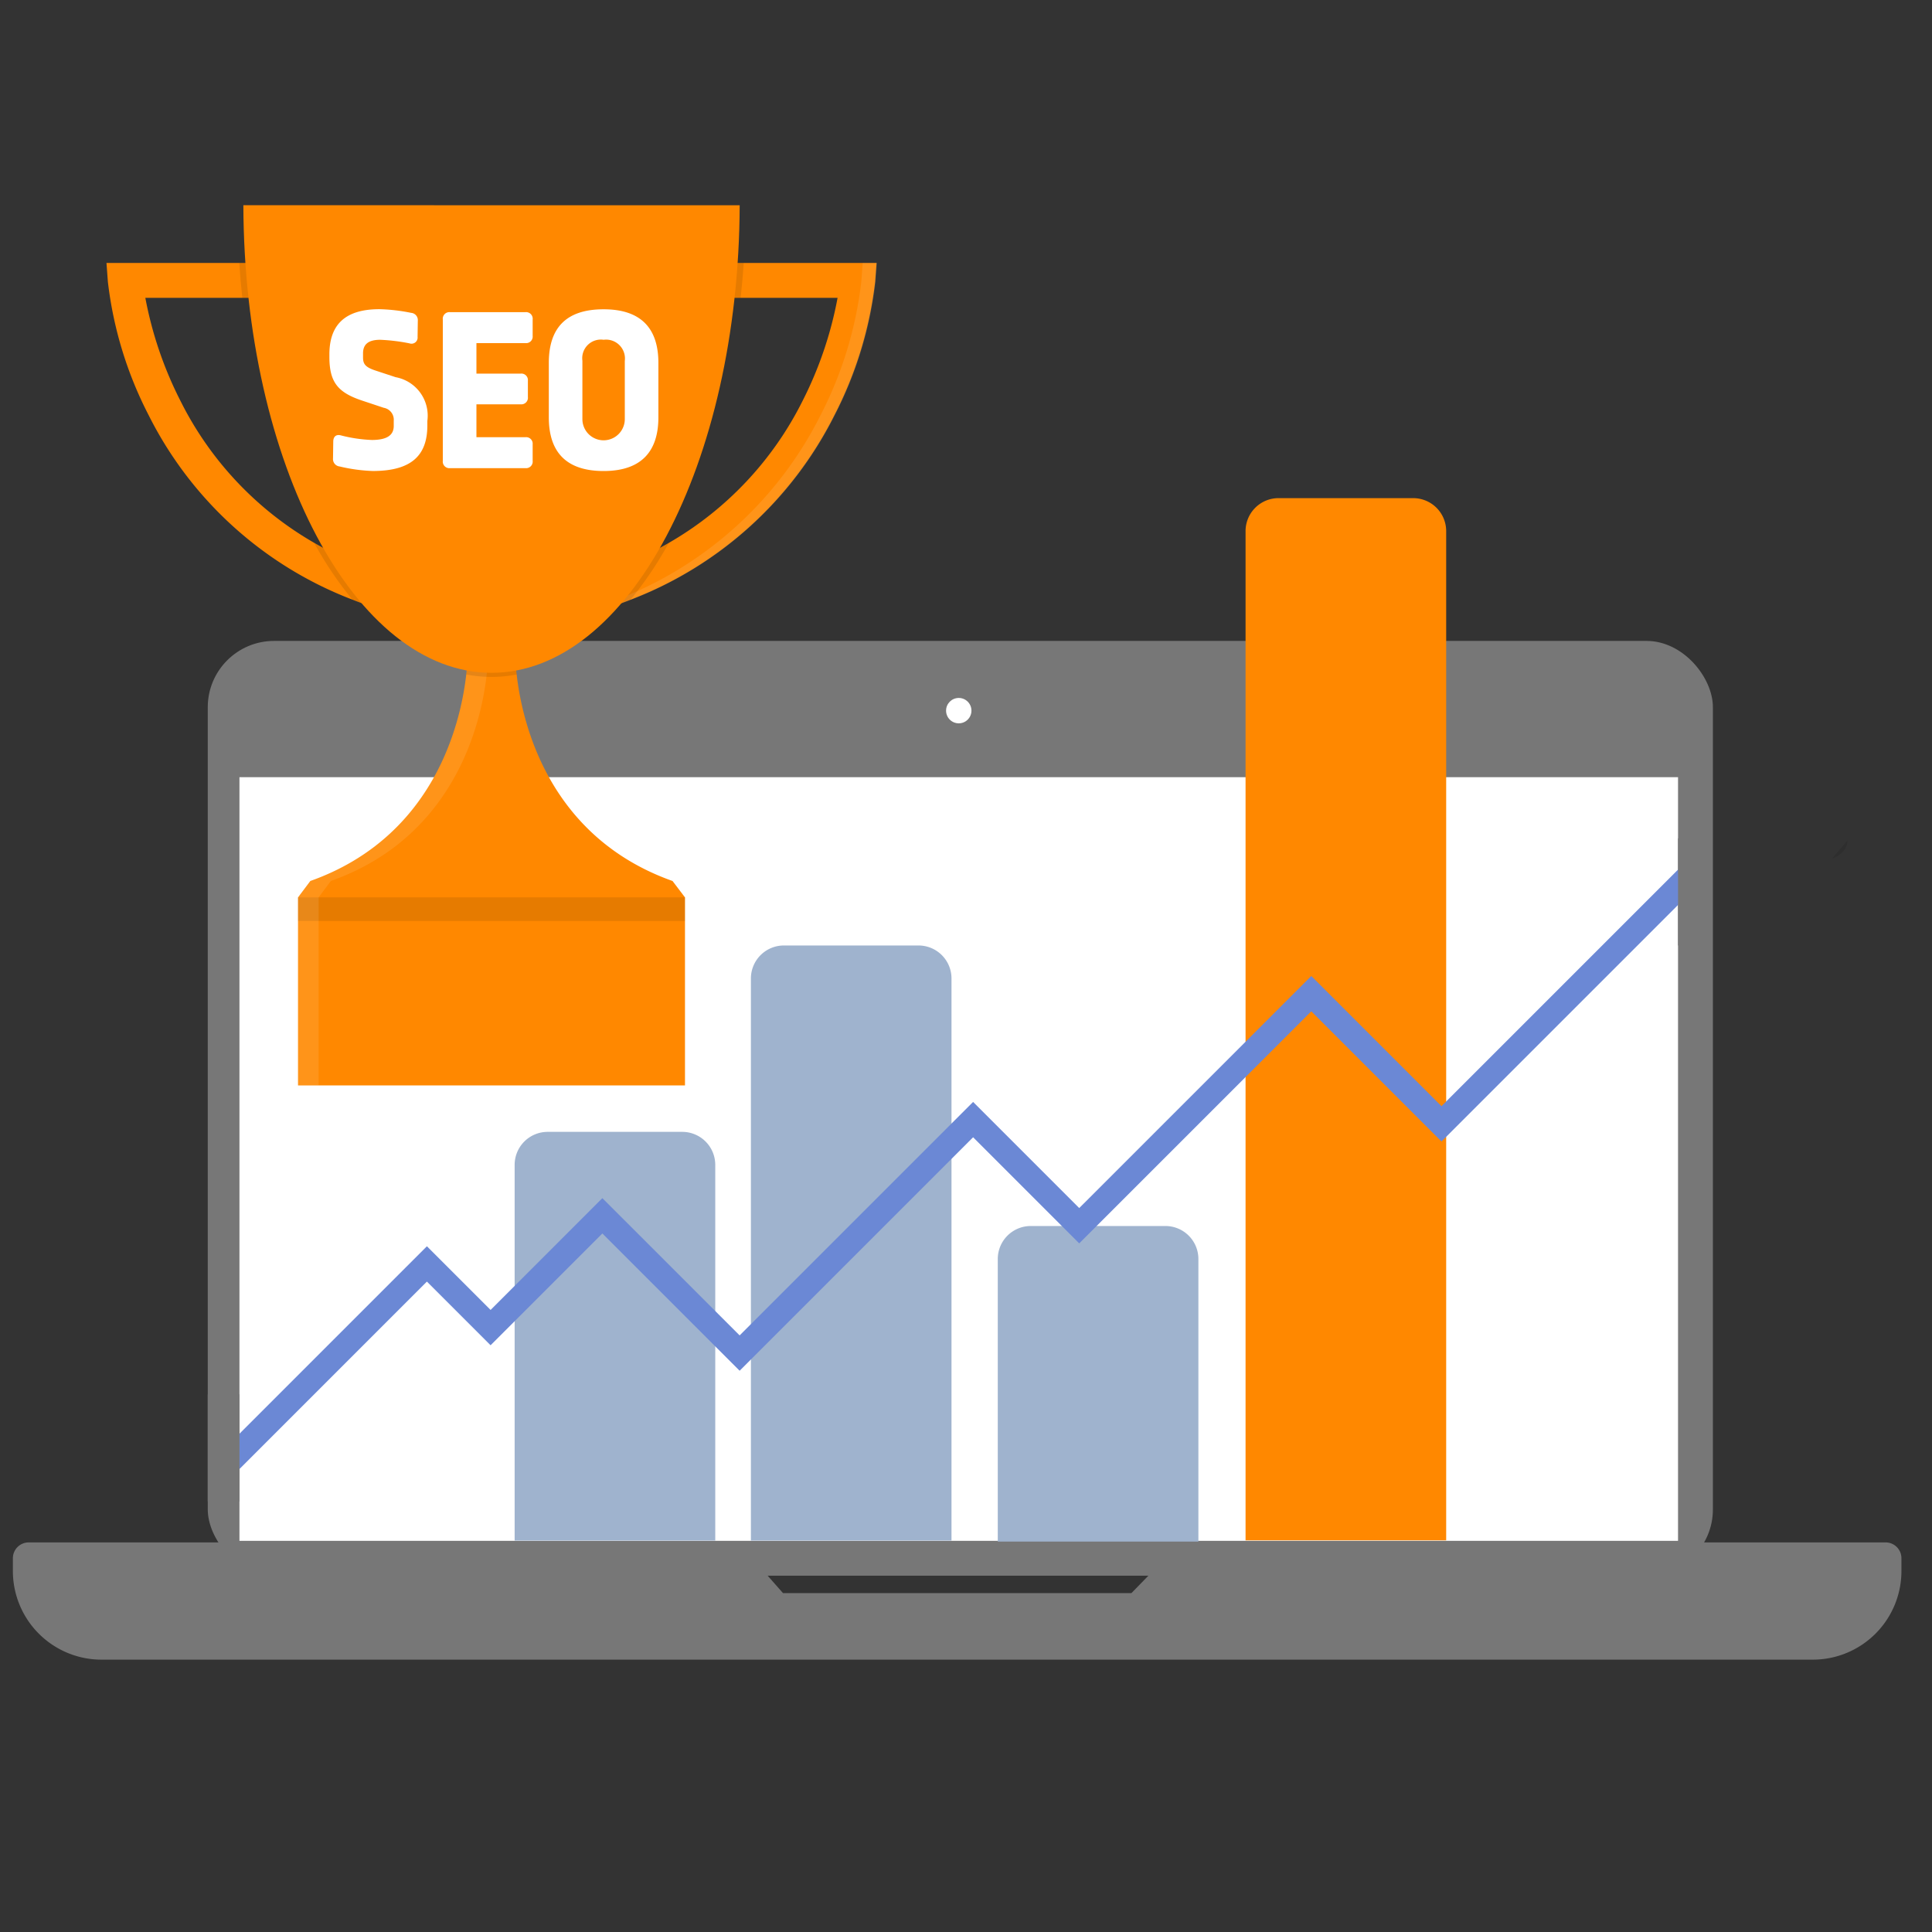
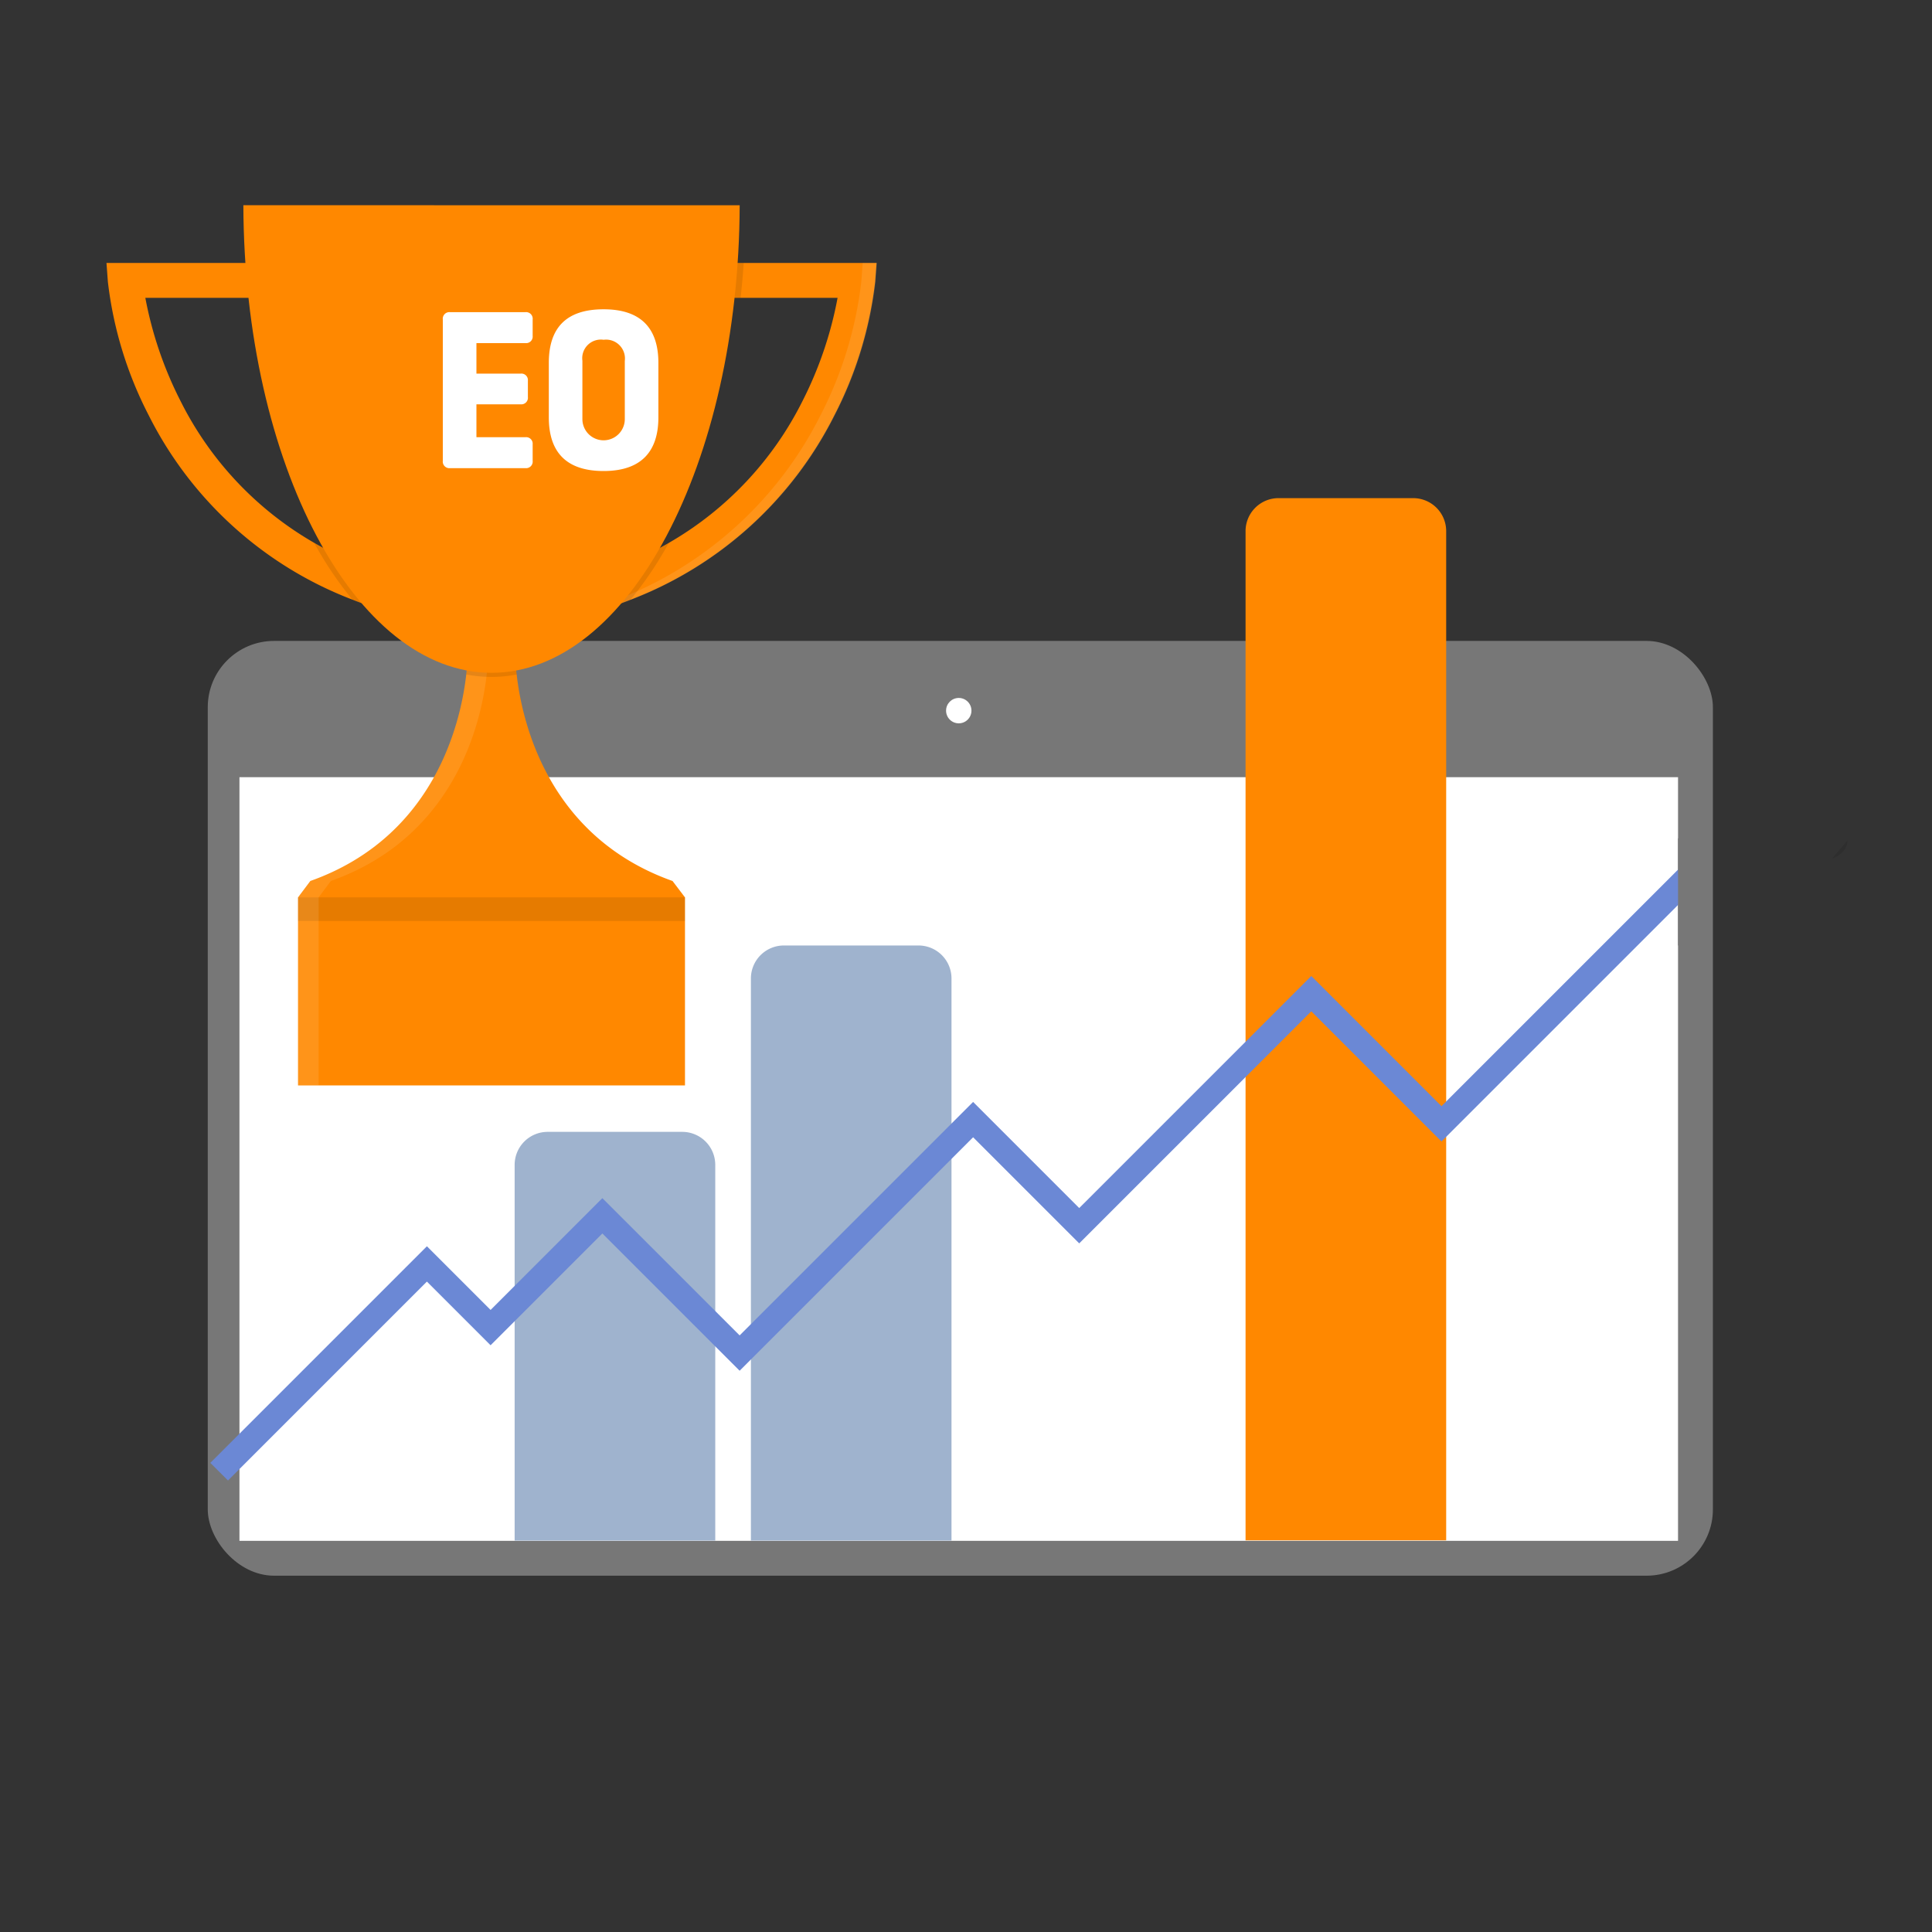
<svg xmlns="http://www.w3.org/2000/svg" id="fffc04d5-d1f7-494b-a905-0acea20439a4" data-name="Ebene 1" viewBox="0 0 150 150">
  <rect x="0" y="0" width="150" height="150" fill="#333333" stroke="none" />
  <defs>
    <style>.f13e8ba5-e887-4cdd-aadb-e7fcc5b7f8d0{fill:#777;}.b09e4a11-51fd-4368-8f03-2b600b87ae45,.e0f43716-9c07-4223-9ea2-38df54a4ccc8{fill:#fff;}.ab0fc78b-1ed5-4e2a-b022-7738755844eb,.e0f43716-9c07-4223-9ea2-38df54a4ccc8{opacity:0.1;isolation:isolate;}.b13a6785-c62c-48f4-9da0-0debc9c3224e{fill:#f80;}.bb011ebf-8f14-43cf-8677-7aad35c1b0eb{fill:#9fb3ce;}.b5ae7c1b-4d78-493b-bdf0-01bb18912a3f{fill:#6b88d5;stroke:#6b88d5;stroke-miterlimit:10;stroke-width:1.5px;}</style>
  </defs>
  <title>strato-illu</title>
  <rect class="f13e8ba5-e887-4cdd-aadb-e7fcc5b7f8d0" x="16.131" y="49.761" width="116.858" height="72.575" rx="5.147" />
  <rect class="b09e4a11-51fd-4368-8f03-2b600b87ae45" x="18.591" y="60.34" width="111.691" height="59.29" />
  <circle class="b09e4a11-51fd-4368-8f03-2b600b87ae45" cx="74.438" cy="55.174" r="0.985" />
-   <path class="f13e8ba5-e887-4cdd-aadb-e7fcc5b7f8d0" d="M91.681,119.752l-3.837,3.936H60.792l-3.467-3.936H2.23A1.23,1.23,0,0,0,1,120.982v.991a6.882,6.882,0,0,0,6.882,6.882H140.746a6.882,6.882,0,0,0,6.881-6.882v-.991a1.229,1.229,0,0,0-1.23-1.23Z" />
  <path class="ab0fc78b-1ed5-4e2a-b022-7738755844eb" d="M142.22,66.678s1.221-.408,1.221-1.425" />
  <path class="b13a6785-c62c-48f4-9da0-0debc9c3224e" d="M68.056,20.416l-.108,1.454a30.248,30.248,0,0,1-3.177,10.391,29.492,29.492,0,0,1-15.812,14.3q-1.028.407-2.132.758l-.822-2.58a30.155,30.155,0,0,0,5.927-2.592A26.236,26.236,0,0,0,62.308,31.132a29.591,29.591,0,0,0,2.722-8.009H55.046V20.416Z" />
  <path class="e0f43716-9c07-4223-9ea2-38df54a4ccc8" d="M47.884,46.561a29.478,29.478,0,0,0,15.81-14.3,30.151,30.151,0,0,0,3.177-10.391l.108-1.454h1.115l-.108,1.454a30.2,30.2,0,0,1-3.177,10.391A29.485,29.485,0,0,1,49,46.561q-1.028.405-2.134.759l-.108-.339Q47.333,46.776,47.884,46.561Z" />
  <path class="b13a6785-c62c-48f4-9da0-0debc9c3224e" d="M30.317,44.737l-.821,2.58q-1.107-.354-2.134-.76a29.481,29.481,0,0,1-15.81-14.3A30.151,30.151,0,0,1,8.375,21.87l-.108-1.454h13v2.707H11.284a29.6,29.6,0,0,0,2.731,8.009A26.208,26.208,0,0,0,24.389,42.143,30.053,30.053,0,0,0,30.317,44.737Z" />
  <path class="b13a6785-c62c-48f4-9da0-0debc9c3224e" d="M53.182,69.673v14.6H23.139v-14.6l.955-1.273C33.83,64.944,35.8,55.933,36.2,52.368a14.733,14.733,0,0,0,.1-1.484h3.715a14.444,14.444,0,0,0,.1,1.484c.4,3.565,2.372,12.579,12.1,16.032Z" />
  <rect class="ab0fc78b-1ed5-4e2a-b022-7738755844eb" x="23.139" y="69.673" width="30.043" height="1.831" />
  <path class="e0f43716-9c07-4223-9ea2-38df54a4ccc8" d="M25.687,68.4c9.735-3.456,11.708-12.467,12.1-16.032a14.732,14.732,0,0,0,.1-1.484H36.3a14.733,14.733,0,0,1-.1,1.484c-.4,3.565-2.372,12.579-12.1,16.032l-.955,1.273v14.6h1.592v-14.6Z" />
-   <path class="ab0fc78b-1ed5-4e2a-b022-7738755844eb" d="M18.575,20.416h2.7v2.707H18.814Q18.67,21.785,18.575,20.416Z" />
  <path class="ab0fc78b-1ed5-4e2a-b022-7738755844eb" d="M30.317,44.737l-.821,2.58q-1.107-.354-2.134-.76a28.5,28.5,0,0,1-2.973-4.414A30.053,30.053,0,0,0,30.317,44.737Z" />
  <path class="ab0fc78b-1ed5-4e2a-b022-7738755844eb" d="M46,44.737a30.173,30.173,0,0,0,5.926-2.592,28.684,28.684,0,0,1-2.973,4.416q-1.026.405-2.132.758Z" />
  <path class="ab0fc78b-1ed5-4e2a-b022-7738755844eb" d="M57.744,20.416q-.095,1.369-.239,2.707H55.051V20.416Z" />
  <path class="ab0fc78b-1ed5-4e2a-b022-7738755844eb" d="M40.118,52.368a10.312,10.312,0,0,1-3.915,0,14.732,14.732,0,0,0,.1-1.484h3.715A14.732,14.732,0,0,0,40.118,52.368Z" />
  <path class="b13a6785-c62c-48f4-9da0-0debc9c3224e" d="M18.894,15.932c.068,20.073,8.667,36.305,19.267,36.305s19.2-16.232,19.268-36.3Z" />
-   <path class="b09e4a11-51fd-4368-8f03-2b600b87ae45" d="M31.921,24.29a.564.564,0,0,1,.518.611l-.018,1.257a.474.474,0,0,1-.629.5,14.635,14.635,0,0,0-2.275-.277c-.962,0-1.331.389-1.331,1.054v.315c0,.517.185.758.961,1.017l1.572.518a3.038,3.038,0,0,1,2.46,3.4v.351c0,2.293-1.2,3.532-4.235,3.532a12.9,12.9,0,0,1-2.571-.351.579.579,0,0,1-.518-.629l.019-1.3c0-.388.222-.591.61-.481a11.235,11.235,0,0,0,2.386.352c1.257,0,1.7-.426,1.7-1.091v-.407a.939.939,0,0,0-.776-1l-1.72-.573c-1.868-.629-2.5-1.443-2.5-3.384v-.185c0-2.256,1.165-3.514,3.884-3.514A13.939,13.939,0,0,1,31.921,24.29Z" />
  <path class="b09e4a11-51fd-4368-8f03-2b600b87ae45" d="M40.8,24.235a.512.512,0,0,1,.555.573v1.276a.506.506,0,0,1-.555.555h-3.81v2.367h3.44a.506.506,0,0,1,.555.555v1.258a.512.512,0,0,1-.555.573h-3.44v2.552H40.8a.506.506,0,0,1,.555.555v1.276a.512.512,0,0,1-.555.573H34.935a.512.512,0,0,1-.555-.573V24.808a.512.512,0,0,1,.555-.573Z" />
  <path class="b09e4a11-51fd-4368-8f03-2b600b87ae45" d="M51.117,28.174v4.235c0,2.608-1.295,4.161-4.254,4.161-2.977,0-4.253-1.553-4.253-4.161V28.174c0-2.682,1.313-4.161,4.253-4.161C49.767,24.013,51.117,25.492,51.117,28.174Zm-5.9-.166v4.531a1.646,1.646,0,1,0,3.292,0V28.026a1.467,1.467,0,0,0-1.646-1.646A1.447,1.447,0,0,0,45.217,28.008Z" />
  <path class="bb011ebf-8f14-43cf-8677-7aad35c1b0eb" d="M39.957,119.614V90.432a2.562,2.562,0,0,1,2.554-2.554H52.978a2.562,2.562,0,0,1,2.554,2.554v29.182" />
-   <path class="bb011ebf-8f14-43cf-8677-7aad35c1b0eb" d="M77.467,119.687V97.741a2.562,2.562,0,0,1,2.554-2.554H90.489a2.562,2.562,0,0,1,2.554,2.554v21.946" />
  <path class="bb011ebf-8f14-43cf-8677-7aad35c1b0eb" d="M58.3,119.614V75.961a2.562,2.562,0,0,1,2.554-2.554H71.32a2.561,2.561,0,0,1,2.554,2.554v43.653" />
  <path class="b13a6785-c62c-48f4-9da0-0debc9c3224e" d="M96.705,119.59V41.229a2.561,2.561,0,0,1,2.554-2.554h10.468a2.562,2.562,0,0,1,2.554,2.554V119.59" />
  <polygon class="b5ae7c1b-4d78-493b-bdf0-01bb18912a3f" points="17.701 113.886 17.39 113.576 33.145 97.82 38.089 102.764 46.768 94.085 57.425 104.741 75.552 86.614 83.791 94.854 101.809 76.837 111.916 86.944 130.437 68.423 130.747 68.734 111.916 87.565 101.809 77.458 83.791 95.475 75.552 87.236 57.425 105.363 46.768 94.706 38.089 103.385 33.145 98.441 17.701 113.886" />
-   <rect class="f13e8ba5-e887-4cdd-aadb-e7fcc5b7f8d0" x="16.131" y="108.256" width="2.461" height="8.314" />
  <rect class="f13e8ba5-e887-4cdd-aadb-e7fcc5b7f8d0" x="130.282" y="65.094" width="2.461" height="8.314" />
</svg>